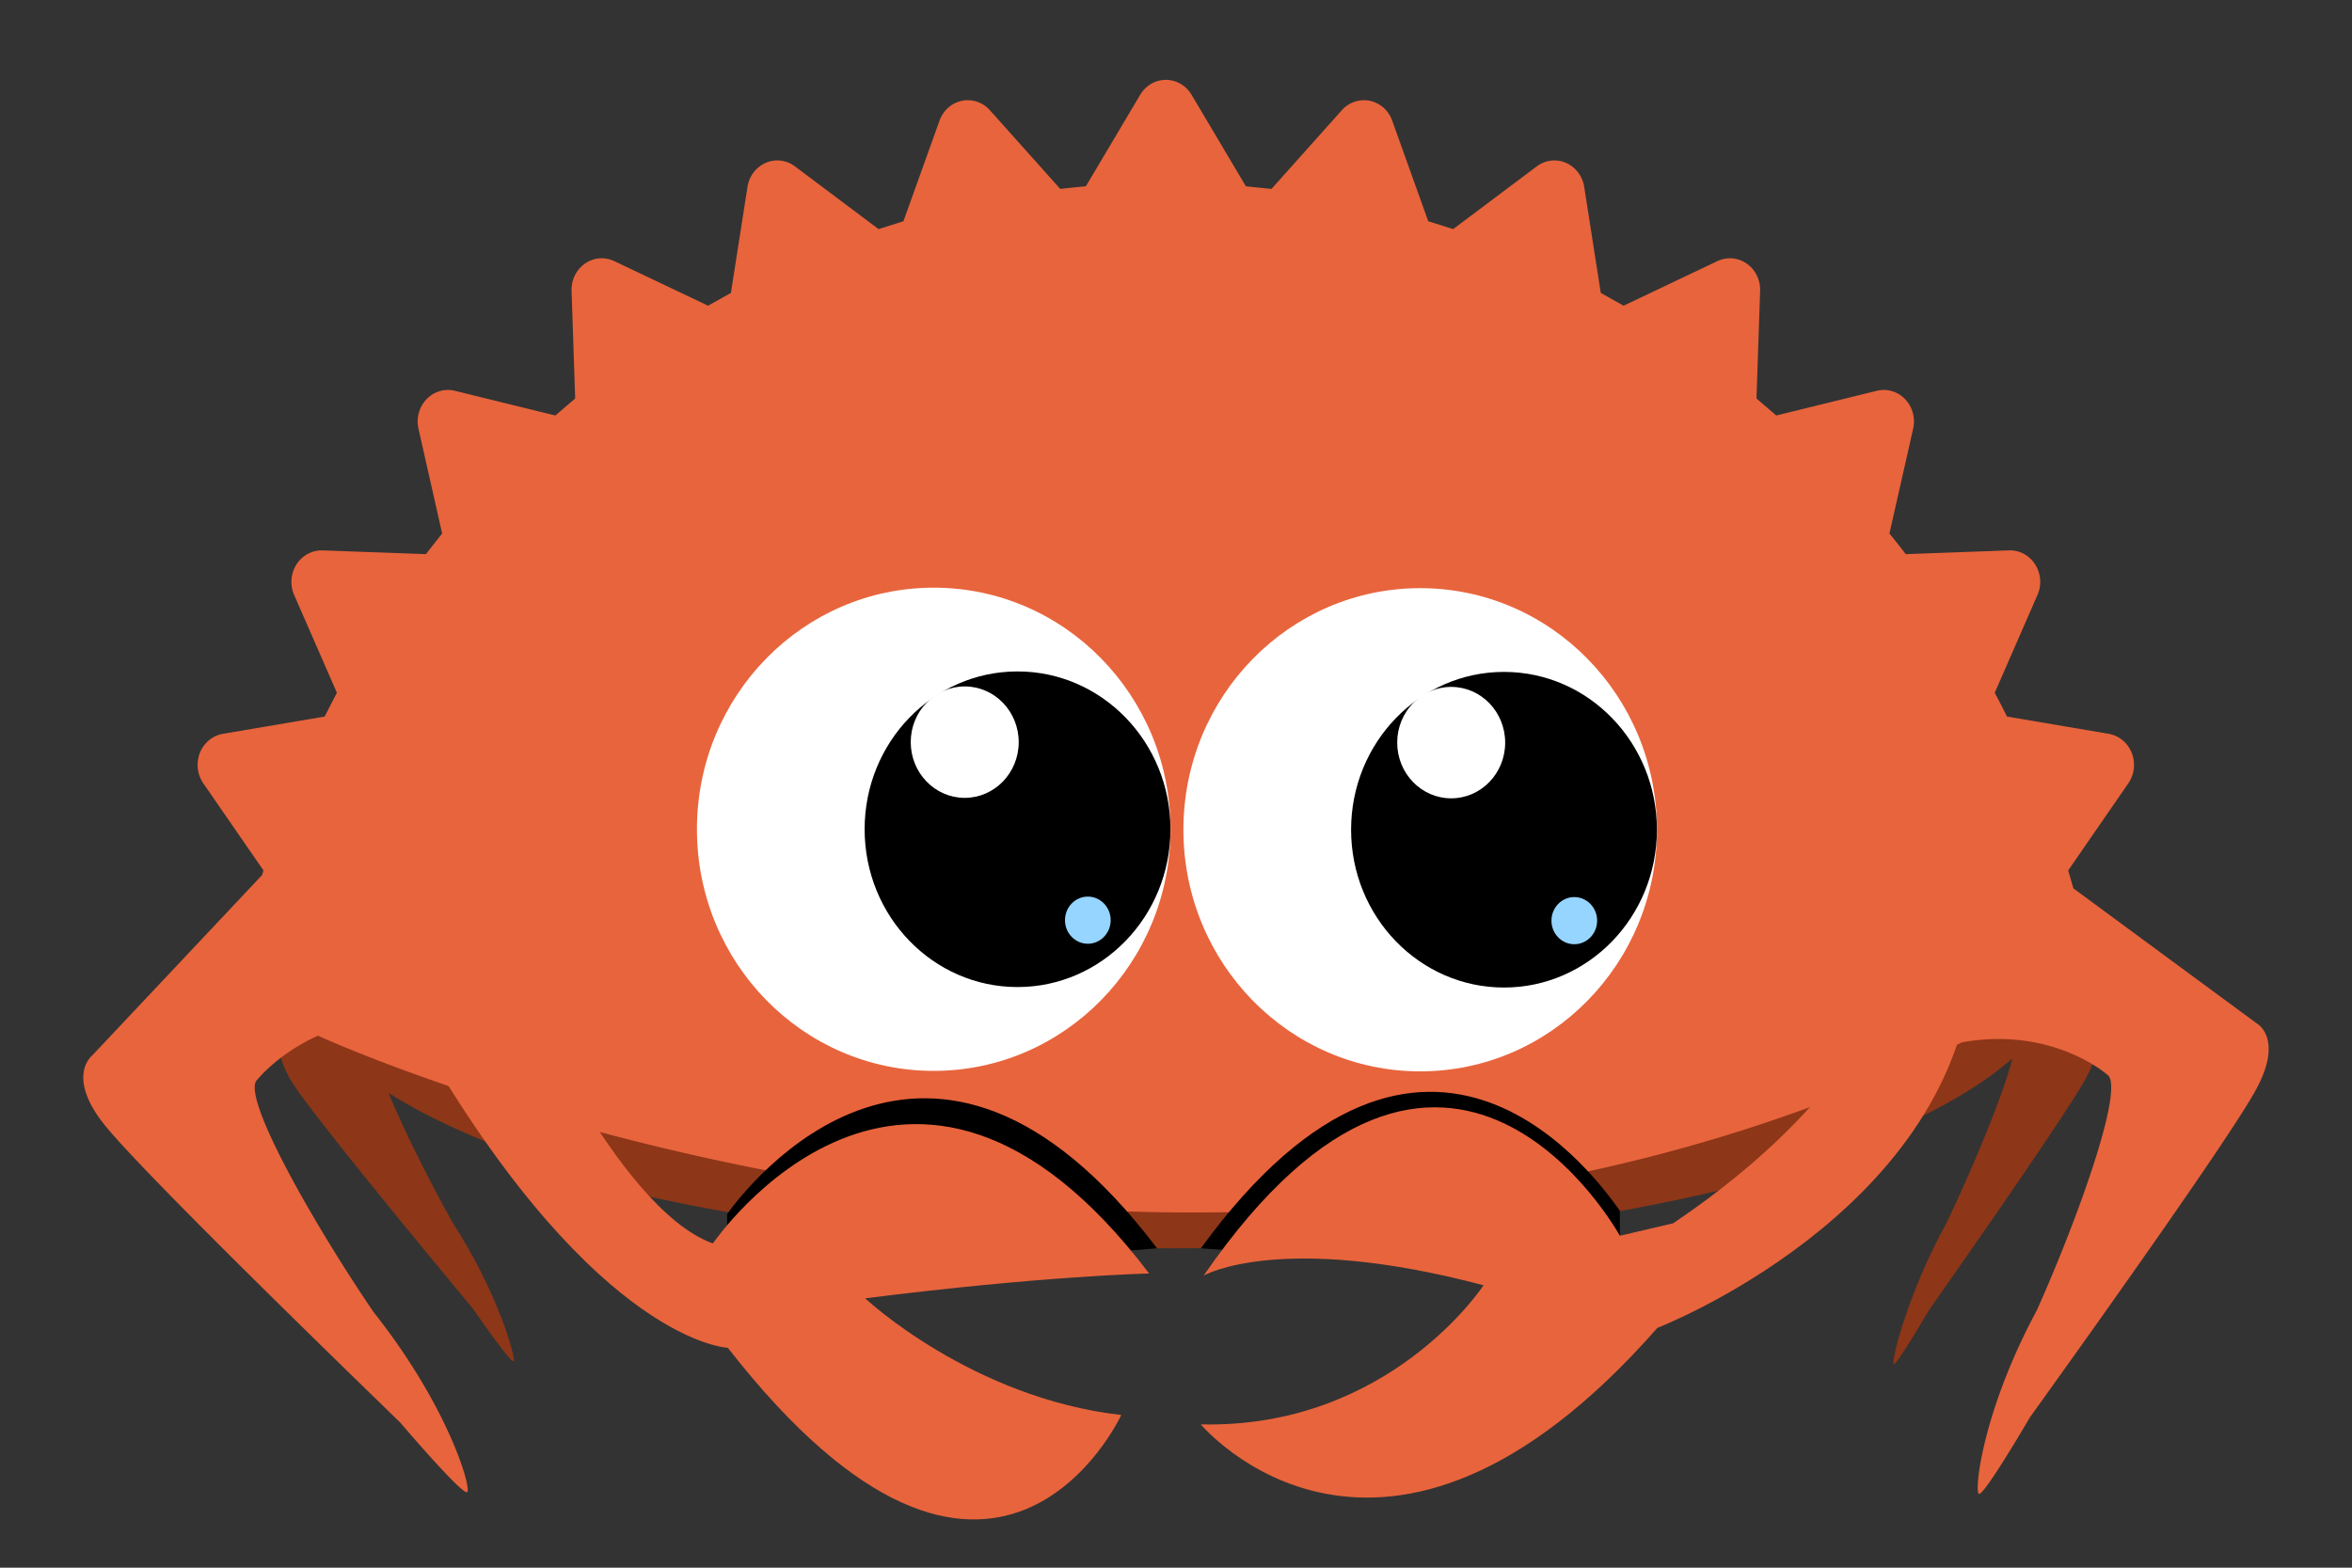
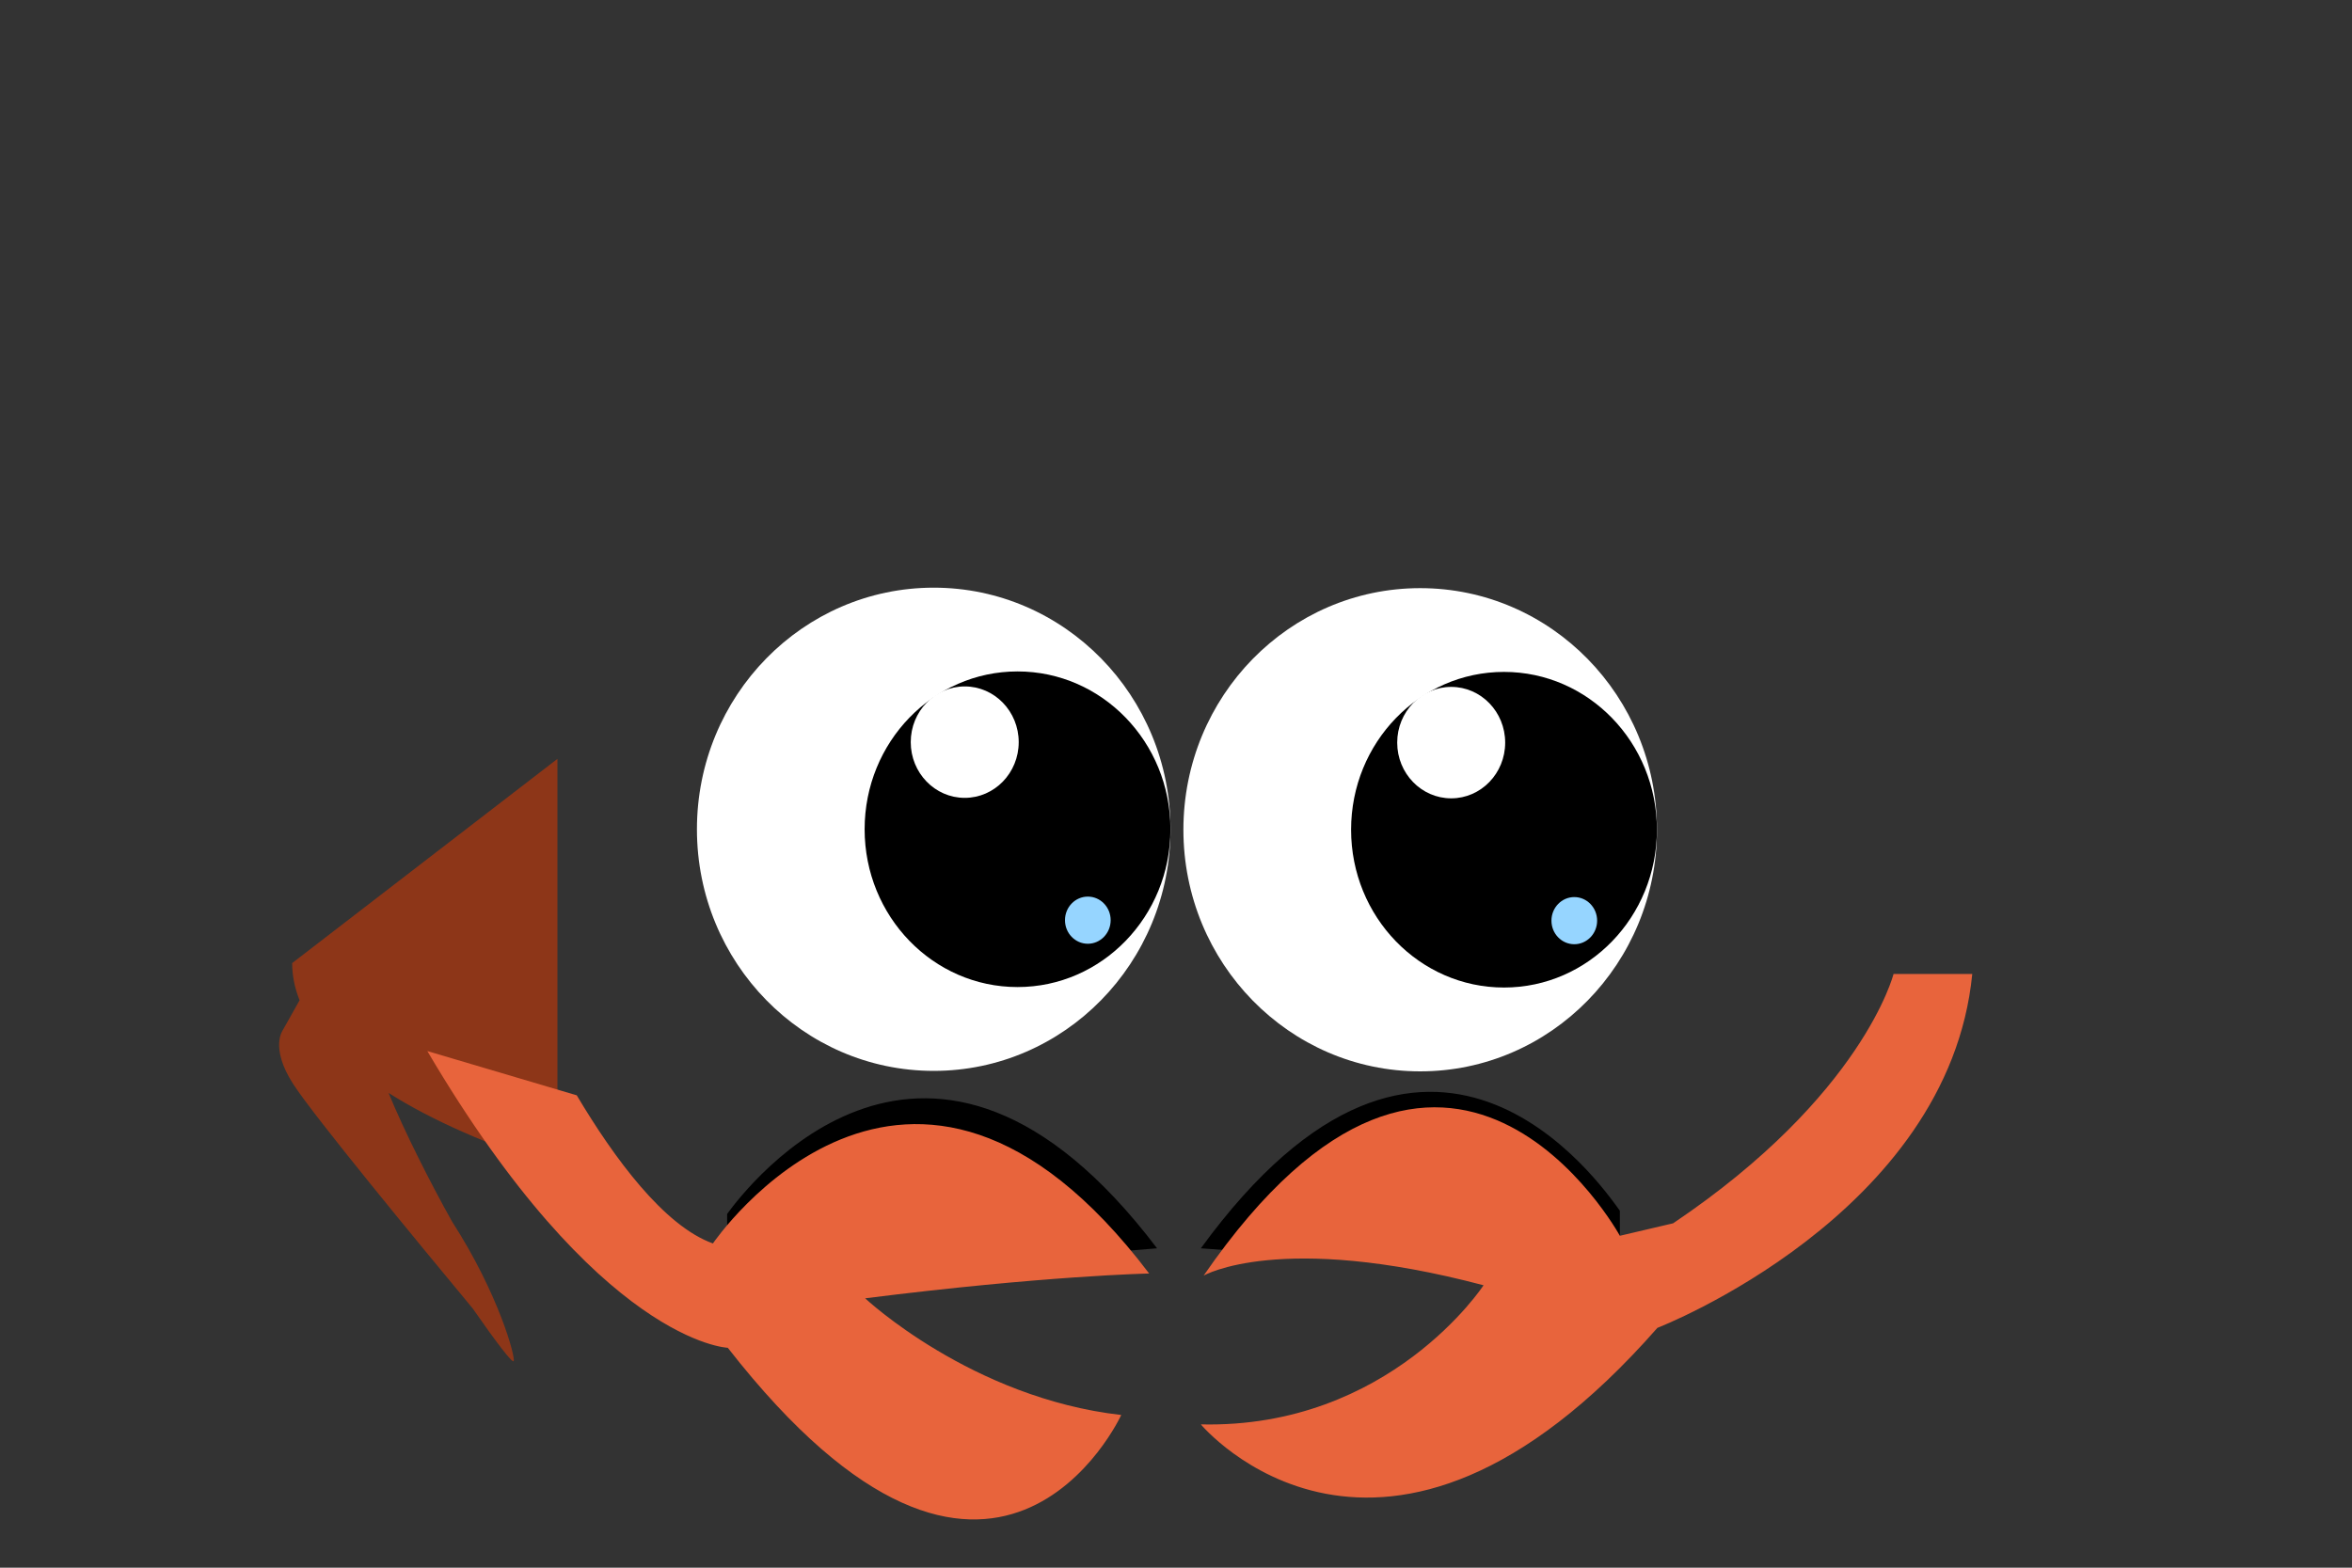
<svg xmlns="http://www.w3.org/2000/svg" viewBox="0 0 1200 800" fill-rule="evenodd" stroke-linejoin="round" stroke-miterlimit="1.414">
  <rect x="0" y="0" width="1200" height="800" fill="#333333" stroke="none" />
  <g fill="#8d3618" fill-rule="nonzero">
-     <path d="M597.344 357.461c-121.238 0-231.39 14.576-312.939 38.329v202.901c81.549 23.754 191.701 38.329 312.939 38.329 138.76 0 262.987-19.092 346.431-49.186V406.65c-83.444-30.095-207.671-49.189-346.431-49.189m471.406 164.861l-14.211-29.441.131-3.36c0-33.375-34.706-64.135-93.097-88.762v177.526c27.245-11.492 49.348-24.317 65.156-38.125-4.652 18.707-20.564 56.553-33.25 83.168-20.85 38.066-28.4 71.203-27.432 72.844.617 1.033 7.73-9.94 18.219-27.721 24.41-34.781 70.664-101.182 79.909-118.096 10.472-19.174 4.575-28.033 4.575-28.033" />
-     <path d="M149.064 491.467c0 6.428 1.293 12.76 3.788 18.969l-8.511 15.15s-6.818 8.846 5.188 27.508c10.59 16.455 63.635 80.867 91.632 114.598 12.026 17.293 20.179 27.945 20.893 26.916 1.124-1.633-7.476-34.1-31.359-71.141-11.144-19.895-24.454-46.252-32.442-65.721 22.303 14.116 51.483 26.92 86.152 37.94V387.251c-83.544 26.548-135.341 63.433-135.341 104.216" />
+     <path d="M149.064 491.467c0 6.428 1.293 12.76 3.788 18.969l-8.511 15.15s-6.818 8.846 5.188 27.508c10.59 16.455 63.635 80.867 91.632 114.598 12.026 17.293 20.179 27.945 20.893 26.916 1.124-1.633-7.476-34.1-31.359-71.141-11.144-19.895-24.454-46.252-32.442-65.721 22.303 14.116 51.483 26.92 86.152 37.94V387.251" />
  </g>
-   <path d="M1151.27 522.156l-93.415-68.811-2.662-9.162 30.683-44.451c3.13-4.522 3.765-10.398 1.731-15.555-2.037-5.13-6.491-8.81-11.763-9.71l-51.884-8.805c-2.008-4.102-4.116-8.142-6.23-12.15l21.797-49.903c2.243-5.087 1.769-10.995-1.203-15.608-2.961-4.636-7.99-7.344-13.349-7.133l-52.656 1.913a438 438 0 0 0-8.321-10.521l12.1-53.49c1.225-5.433-.322-11.118-4.103-15.064-3.762-3.932-9.229-5.559-14.426-4.283l-51.289 12.608-10.114-8.673 1.848-54.914c.198-5.559-2.393-10.842-6.844-13.925-4.446-3.104-10.093-3.573-14.956-1.266L828.367 156l-11.644-6.517-8.455-54.115c-.857-5.483-4.385-10.139-9.326-12.266-4.923-2.137-10.568-1.447-14.891 1.808l-42.659 32.007-12.692-4.011-18.386-51.316c-1.87-5.229-6.181-9.071-11.438-10.151-5.239-1.072-10.63.742-14.263 4.802l-35.906 40.171-13.043-1.331-27.724-46.713c-2.81-4.732-7.77-7.612-13.116-7.612-5.334 0-10.304 2.88-13.09 7.612l-27.733 46.713c-4.358.375-8.722.831-13.056 1.331l-35.91-40.171c-3.636-4.06-9.047-5.874-14.268-4.802-5.255 1.092-9.573 4.922-11.433 10.151l-18.402 51.316-12.691 4.011-42.644-32.007c-4.336-3.266-9.98-3.955-14.916-1.808-4.919 2.127-8.461 6.783-9.313 12.266l-8.461 54.115L361.254 156l-47.842-22.747c-4.858-2.316-10.529-1.838-14.954 1.266-4.445 3.083-7.042 8.366-6.84 13.925l1.835 54.914-10.112 8.673-51.279-12.608c-5.21-1.265-10.67.351-14.441 4.283-3.795 3.946-5.331 9.631-4.113 15.064l12.079 53.49-8.293 10.521-52.655-1.913c-5.314-.157-10.386 2.497-13.356 7.133-2.973 4.613-3.423 10.521-1.213 15.608l21.816 49.903-6.249 12.15-51.887 8.805c-5.27.888-9.71 4.566-11.76 9.71a16.74 16.74 0 0 0 1.73 15.555l30.7 44.451-.7 2.364-86.77 92.17s-13.29 10.423 6.07 34.916c17.07 21.605 104.724 107.252 151.018 152.123 19.554 22.779 32.948 36.886 34.349 35.666 2.208-1.94-9.387-43.385-47.902-92.012-29.685-43.629-68.215-110.733-59.175-118.467 0 0 10.27-13.045 30.893-22.435.753.603-.781-.598 0 0 0 0 435.152 200.732 838.797 3.396 46.108-8.273 74.023 16.43 74.023 16.43 9.628 5.58-15.301 74.578-35.798 120.254-27.881 51.863-31.97 92.332-29.604 93.736 1.491.889 11.634-14.545 26.104-39.109 35.702-49.748 103.191-144.586 115.545-167.62 14.006-26.119 0-33.439 0-33.439" fill="#e8643c" fill-rule="nonzero" />
  <path d="M450.328 650.959l-2.536-2.262 142.542-11.677c-116.273-153.391-209.424-31.198-219.339-17.536v31.475zm296.792-1.652l2.536-2.264-136.984-10.023C729 477.333 816.541 604.168 826.455 617.83v31.477z" fill-rule="nonzero" />
  <path d="M966.094 497.02s-15.576 62.041-112.453 127.238l-27.166 6.367s-87.881-160.259-212.383 20.334c0 0 38.802-22.591 142.822 4.92 0 0-47.85 73.239-144.242 70.989 0 0 92.373 110.82 232.94-49.252 0 0 148.595-57.463 160.646-180.596zM441.397 662.533c91.833-11.574 144.904-12.652 144.904-12.652-122.867-162.084-222.565-15.344-222.565-15.344-24.982-8.932-50.453-43.613-69.477-75.59l-76.237-22.58c87.873 149.141 153.295 151.414 153.295 151.414 136.214 174.59 200.743 34.295 200.743 34.295-76.468-8.682-130.663-59.543-130.663-59.543" fill-rule="nonzero" fill="#e8643c" />
  <g transform="matrix(1.107 0 0 1.107 -50.94 -45.274)">
    <ellipse cx="476.356" cy="423.178" rx="109.13" ry="111.377" fill="#fff" />
    <ellipse cx="514.987" cy="423.163" rx="70.475" ry="72.748" />
    <ellipse cx="490.647" cy="383.012" rx="24.882" ry="25.684" fill="#fff" />
    <ellipse cx="547.382" cy="465.081" rx="10.527" ry="10.867" fill="#96d5ff" />
  </g>
  <g transform="matrix(1.107 0 0 1.107 197.257 -45.032)">
    <ellipse cx="476.356" cy="423.178" rx="109.13" ry="111.377" fill="#fff" />
    <ellipse cx="514.987" cy="423.163" rx="70.475" ry="72.748" />
    <ellipse cx="490.647" cy="383.012" rx="24.882" ry="25.684" fill="#fff" />
    <ellipse cx="547.382" cy="465.081" rx="10.527" ry="10.867" fill="#96d5ff" />
  </g>
</svg>